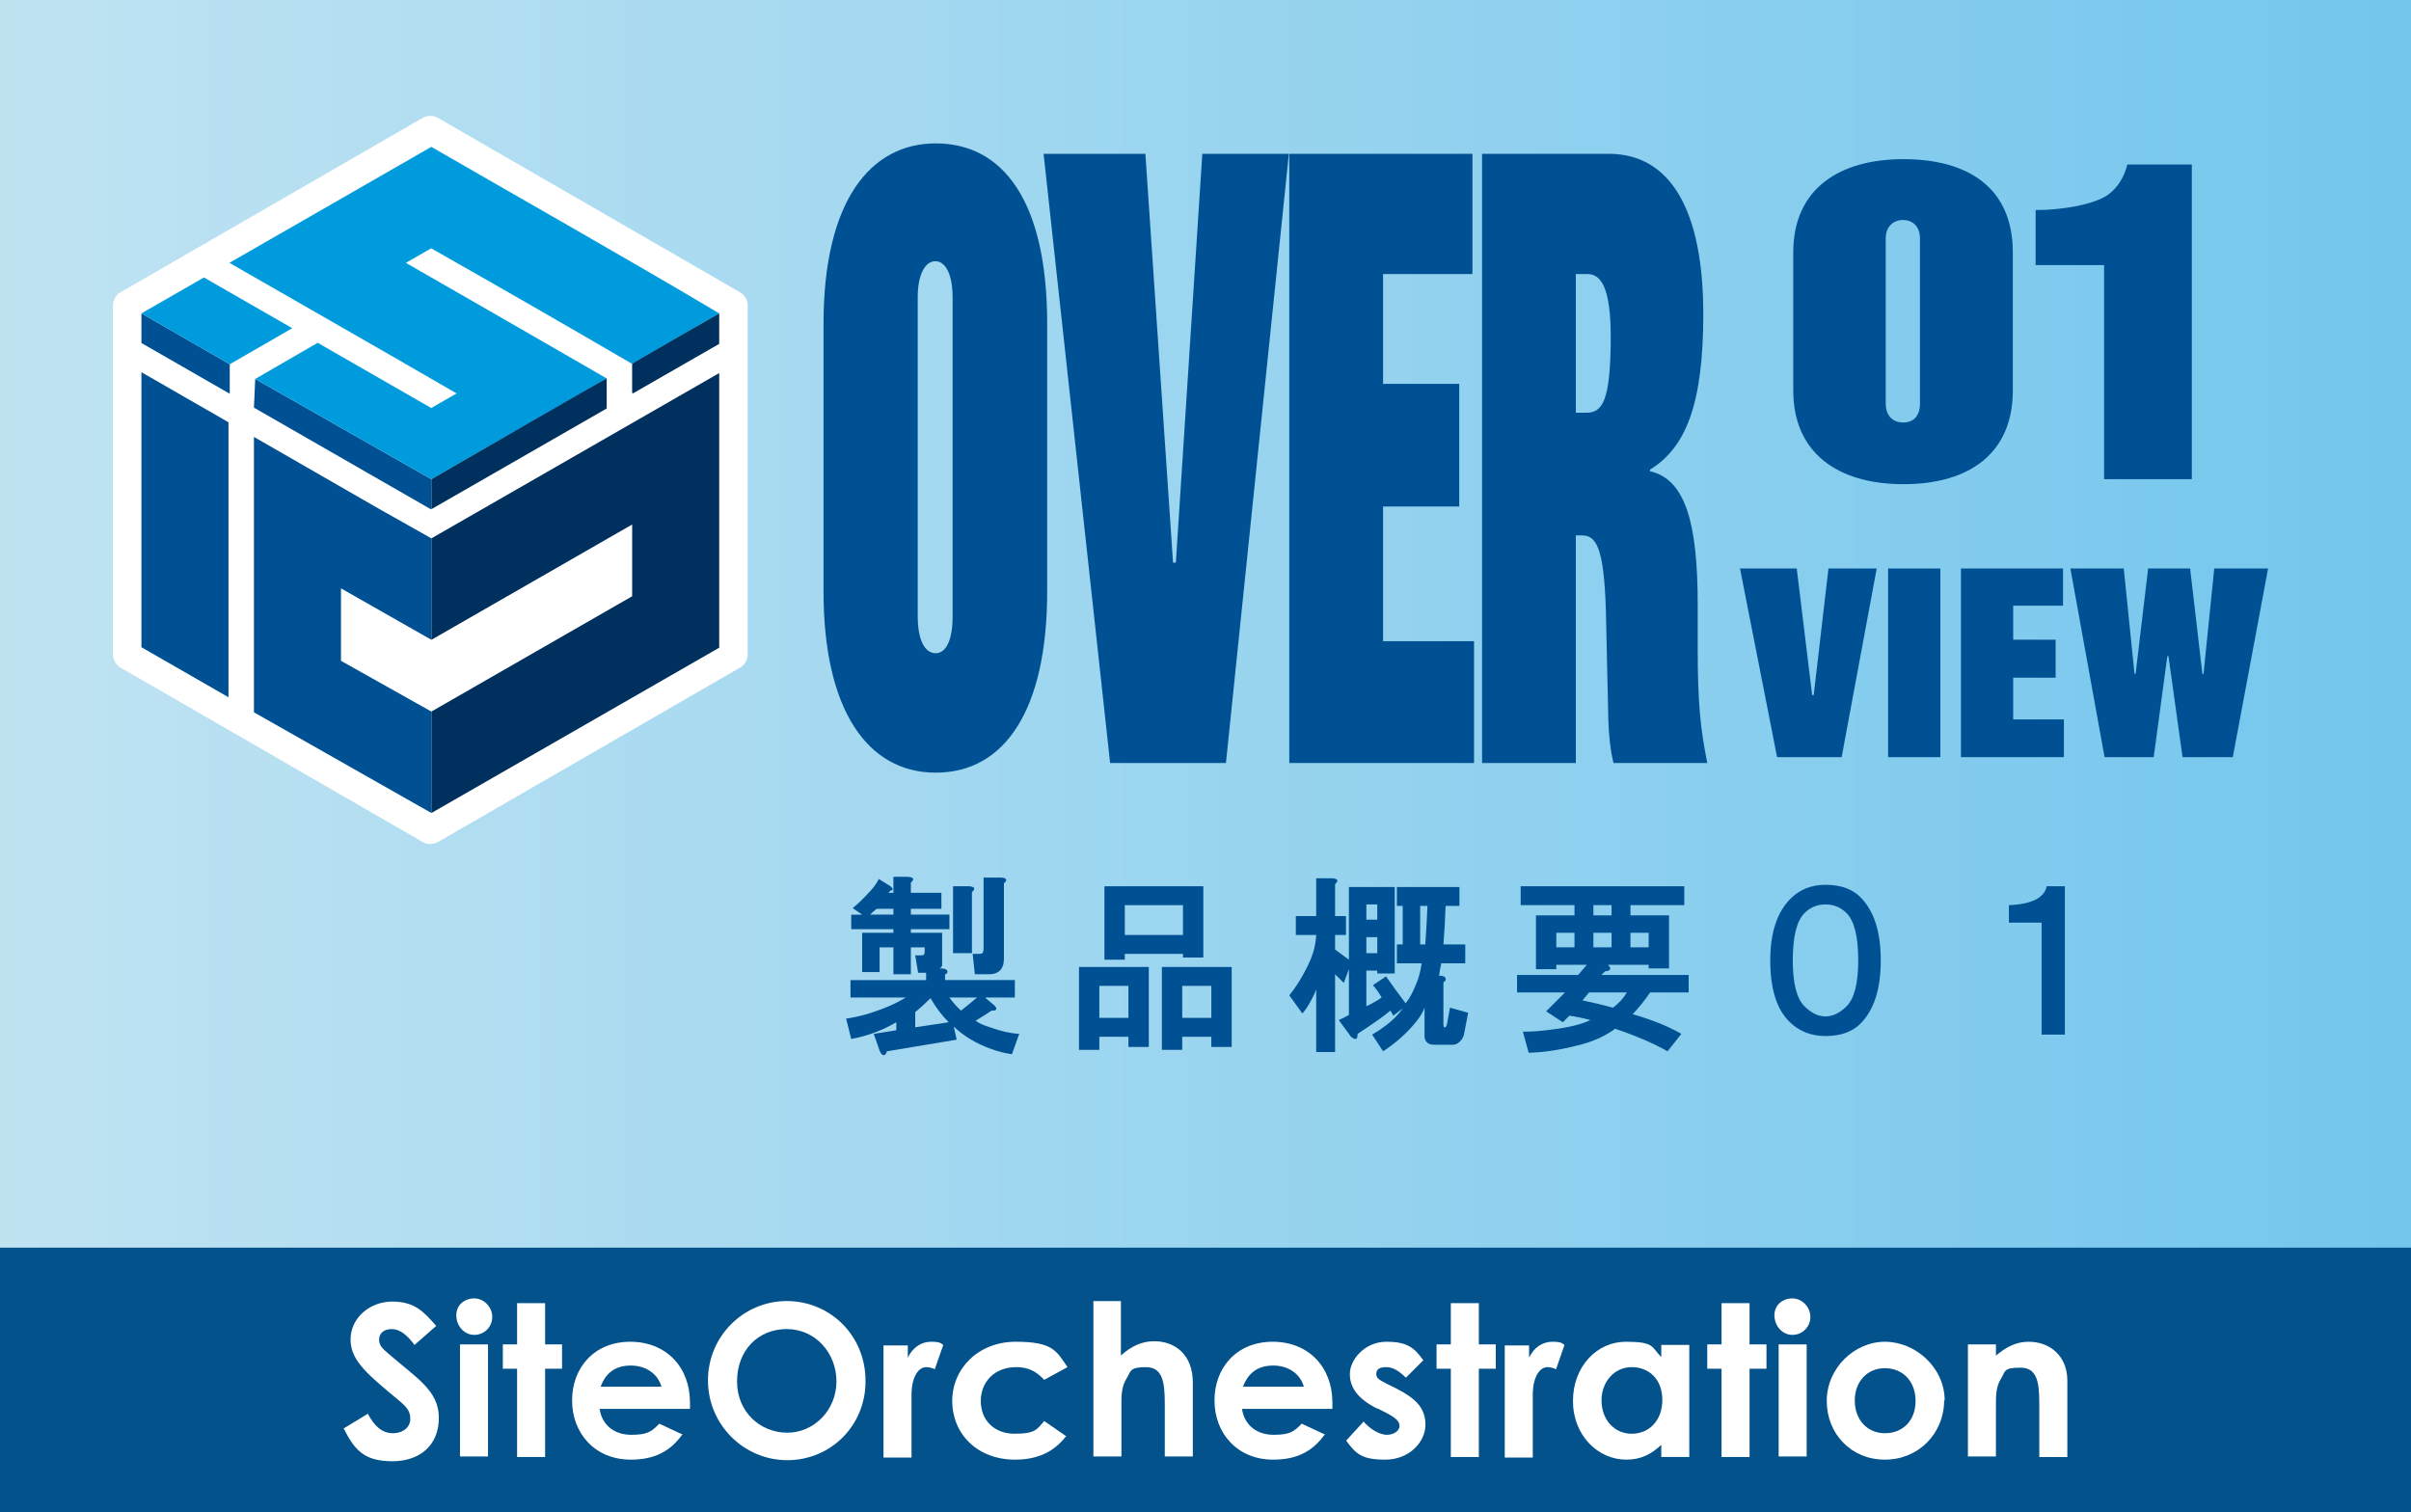
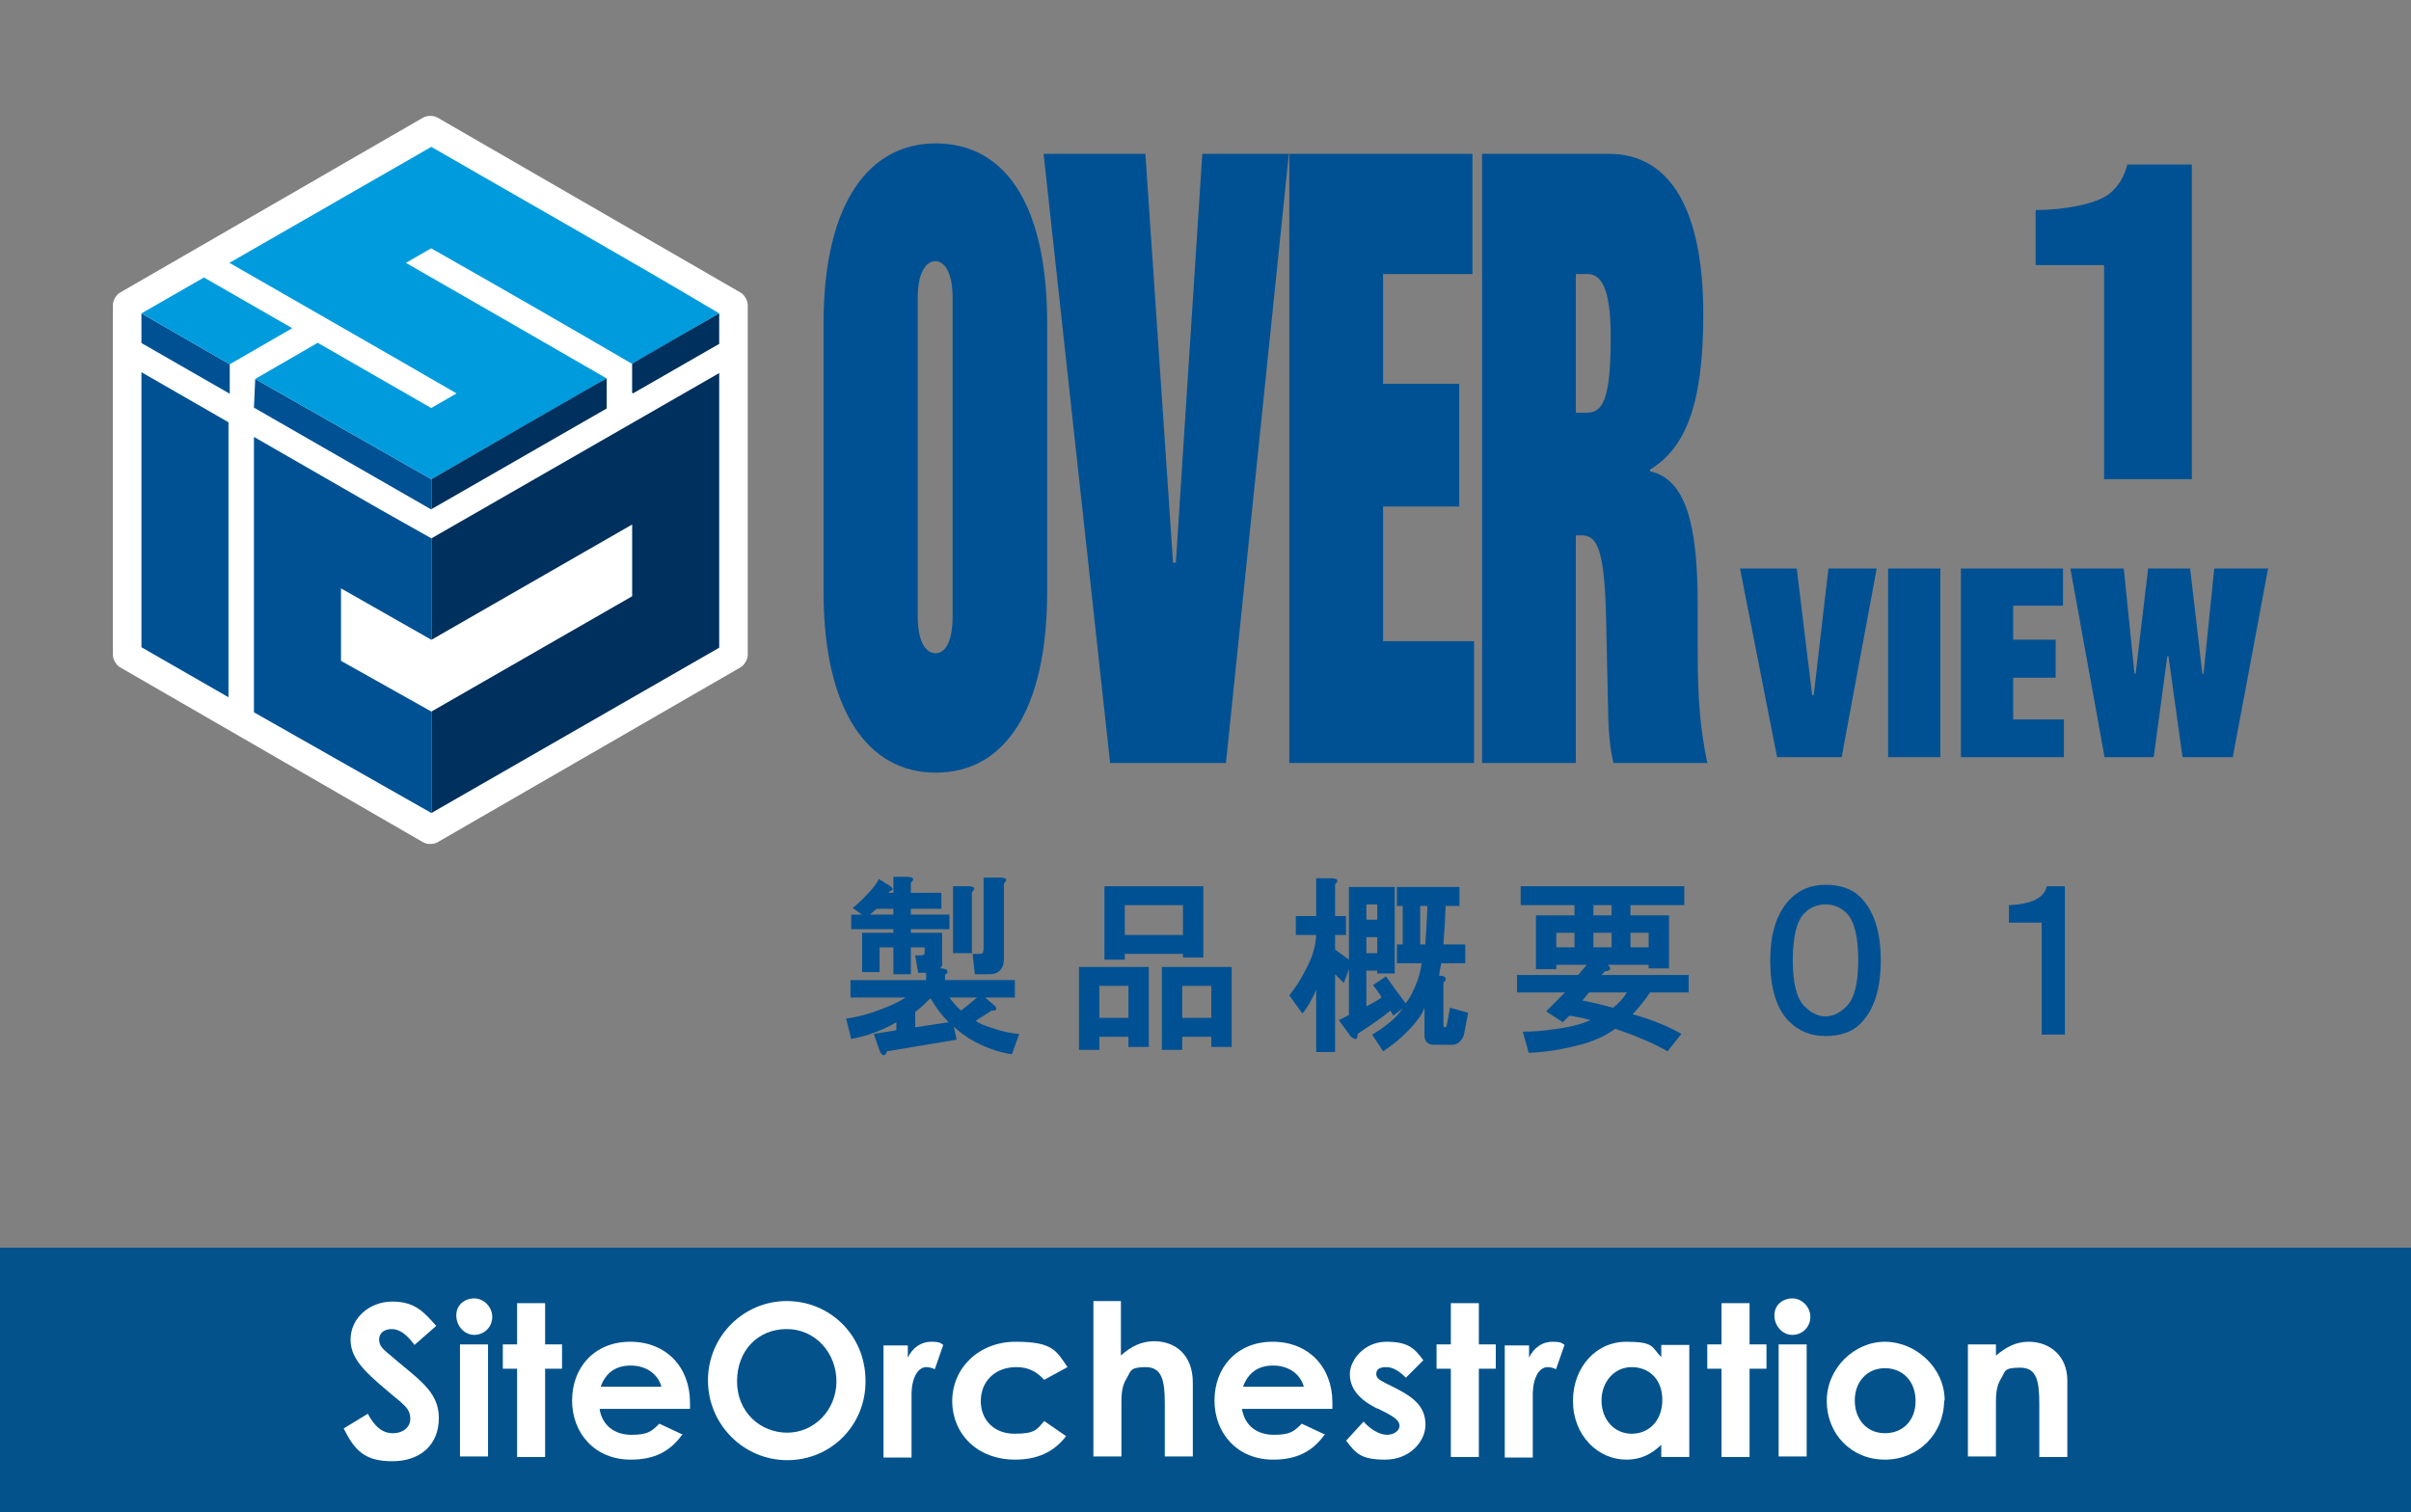
<svg xmlns="http://www.w3.org/2000/svg" id="_レイヤー_1" data-name="レイヤー_1" width="456" height="286" version="1.1" viewBox="0 0 456 286">
  <rect x="0" y="0" width="456" height="286" fill="#808080" stroke="none" />
  <defs>
    <style>
      .st0 {
        fill: #fff;
      }

      .st1 {
        fill: url(#_名称未設定グラデーション);
      }

      .st2 {
        fill: #005193;
      }

      .st3 {
        fill: #009bdd;
      }

      .st4 {
        fill: #03528c;
      }

      .st5 {
        fill: #00305d;
        fill-rule: evenodd;
      }
    </style>
    <linearGradient id="_名称未設定グラデーション" data-name="名称未設定グラデーション" x1="0" y1="142.89" x2="456" y2="142.89" gradientTransform="translate(0 285.89) scale(1 -1)" gradientUnits="userSpaceOnUse">
      <stop offset="0" stop-color="#c0e3f2" />
      <stop offset="1" stop-color="#74c6ed" />
    </linearGradient>
  </defs>
  <g id="bg">
-     <rect class="st1" y="0" width="456" height="286" />
-   </g>
+     </g>
  <g id="_x30_1">
    <g>
-       <path class="st2" d="M380.692,73.884c0,11.593-7.888,17.702-20.69,17.702-12.651,0-20.838-6.11-20.838-17.702v-26.159c0-12.063,8.781-17.623,20.838-17.623,12.205,0,20.69,5.404,20.69,17.623v26.159ZM363.129,45.14c0-2.271-1.34-3.525-3.201-3.525s-3.274,1.254-3.274,3.525v31.172c0,2.194,1.191,3.604,3.349,3.604,2.01,0,3.126-1.41,3.126-3.525v-31.251h0Z" />
      <path class="st2" d="M414.55,90.646h-16.596v-40.493h-12.949v-10.418c5.209,0,11.163-1.097,13.693-2.898,1.935-1.409,3.126-3.525,3.647-5.717h12.205v59.527h0Z" />
    </g>
    <g>
      <path class="st2" d="M351.866,169.704c2.565,2.568,3.851,6.556,3.851,11.966s-1.285,9.399-3.851,11.965c-1.56,1.558-3.761,2.338-6.601,2.338-2.751,0-5.044-.915-6.877-2.751-2.385-2.383-3.576-6.234-3.576-11.552,0-5.227,1.283-9.123,3.851-11.692,1.741-1.739,3.941-2.613,6.602-2.613,2.841,0,5.041.78,6.601,2.338h0ZM341.276,172.729c-1.468,1.468-2.201,4.45-2.201,8.941,0,4.31.733,7.199,2.201,8.663,1.283,1.286,2.613,1.925,3.989,1.925s2.703-.639,3.988-1.925c1.465-1.465,2.201-4.353,2.201-8.663,0-4.491-.735-7.473-2.201-8.941-1.1-1.1-2.43-1.649-3.988-1.649s-2.889.549-3.989,1.649Z" />
      <path class="st2" d="M390.541,195.698h-4.401v-21.181h-6.19v-3.302c4.309-.182,6.692-1.375,7.152-3.576h3.438v28.058h.001Z" />
    </g>
  </g>
  <g id="OVER_VIEW">
    <g>
      <path class="st2" d="M198.056,111.884c0,22.442-8.035,34.269-21.074,34.269-12.886,0-21.225-11.827-21.225-34.269v-50.644c0-23.353,8.945-34.118,21.225-34.118,12.432,0,21.074,10.463,21.074,34.118v50.644ZM180.166,56.234c0-4.397-1.365-6.823-3.26-6.823s-3.335,2.426-3.335,6.823v60.35c0,4.245,1.212,6.974,3.411,6.974,2.047,0,3.184-2.729,3.184-6.823v-60.501Z" />
      <path class="st2" d="M243.767,29.093l-11.9,115.24h-21.907l-12.583-115.24h19.254l5.231,77.331h.531l5.003-77.331h16.373-.002Z" />
      <path class="st2" d="M278.79,144.332h-34.945V29.093h34.643v22.744h-16.905v20.774h14.403v23.199h-14.403v25.473h17.207v23.049Z" />
      <path class="st2" d="M305.17,144.332c-.607-2.426-.91-5.458-.986-8.339l-.455-20.472c-.379-12.281-1.895-14.253-4.624-14.253h-1.061v43.064h-17.738V29.093h23.954c11.825,0,17.89,10.918,17.89,30.326,0,17.285-3.412,25.321-10.082,29.416v.304c6.823,1.516,9.021,10.159,9.021,25.171v8.339c0,10.311.531,15.314,1.819,21.683h-17.738ZM300.243,51.837h-2.198v26.232h1.971c3.032,0,4.624-2.122,4.624-14.405,0-9.552-1.971-11.827-4.397-11.827Z" />
    </g>
    <g>
      <path class="st2" d="M354.95,107.532l-6.633,35.687h-12.212l-7.014-35.687h10.732l2.916,23.948h.296l2.789-23.948h9.126Z" />
      <path class="st2" d="M366.99,143.218h-9.887v-35.687h9.887v35.687Z" />
      <path class="st2" d="M390.355,143.218h-19.479v-35.687h19.309v7.044h-9.423v6.432h8.028v7.185h-8.028v7.889h9.592v7.137h.001Z" />
      <path class="st2" d="M428.972,107.532l-6.676,35.687h-9.507l-2.662-19.111h-.211l-2.578,19.111h-9.296l-6.465-35.687h10.098l2.029,19.91h.211l2.366-19.91h7.944l2.323,19.956h.212l2.028-19.956h10.184Z" />
    </g>
    <path class="st2" d="M172.274,166.953v1.925h5.776v3.027h-5.776v1.1h7.29v2.751h-7.29v.687h5.914v6.189c-.092.185-.185.323-.275.413-.092.093-.185.138-.275.138h.551c.825.092,1.145.368.963.825-.092.185-.23.275-.413.275v1.1h13.203v3.302h-5.639l1.788,1.513c.458.459.458.779,0,.962h-.55c-.825.551-1.835,1.193-3.026,1.925.641.461,1.558.873,2.751,1.238,2.016.735,3.851,1.145,5.501,1.238l-1.375,3.851c-1.285-.185-2.568-.504-3.851-.962-2.843-1.01-5.226-2.431-7.152-4.265l.551,2.476-13.204,2.2c-.092.366-.23.596-.413.689-.185.09-.367.045-.55-.138-.185-.185-.322-.413-.413-.687l-1.1-3.163,4.263-.687v-1.513c-2.661,1.559-5.501,2.613-8.527,3.162l-.963-3.851c1.282-.182,2.565-.458,3.851-.825,3.025-.915,5.501-1.97,7.427-3.162h-10.453v-3.302h14.304v-1.375h-1.513l-.55-3.302h1.1c.275,0,.458-.045.55-.138.091-.09.138-.275.138-.549v-.825h-2.613v5.089h-3.301v-5.089h-2.613v4.676h-3.301v-7.427h5.914v-.687h-7.977v-2.751h2.063l-1.788-1.238c.915-.732,1.879-1.651,2.889-2.751.915-.915,1.603-1.834,2.063-2.751l2.201,1.375c.55.461.55.735,0,.825l-.413.413h.963v-3.025h2.751c1.1.093,1.283.459.55,1.1h-.001ZM165.809,171.905c-.46.366-.873.734-1.238,1.1h4.401v-1.1h-3.163ZM173.099,191.435v2.887l6.326-.962c-1.285-1.283-2.43-2.796-3.438-4.54-1.01,1.01-1.973,1.88-2.888,2.614h0ZM181.763,191.159c.825-.641,1.833-1.465,3.026-2.475h-5.226c.732,1.01,1.465,1.834,2.2,2.475ZM183.827,168.742v11.552h-3.576v-12.654h3.026c1.1.093,1.282.461.55,1.102ZM189.878,167.091v14.303c0,.368-.047.735-.138,1.1-.367,1.193-1.237,1.789-2.613,1.789h-2.751l-.413-3.851h1.238c.365,0,.595-.09.687-.276.091-.182.138-.413.138-.687v-13.478h3.301c1.1.092,1.282.459.55,1.1h.001Z" />
    <path class="st2" d="M217.275,198.036h-3.851v-1.925h-5.501v2.475h-3.851v-15.679h13.203v15.13h0ZM207.923,186.483v6.052h5.501v-6.052h-5.501ZM227.59,181.119h-3.851v-.687h-11.003v1.1h-3.851v-13.892h18.704v13.479h.001ZM212.737,171.216v5.64h11.003v-5.64h-11.003ZM232.954,198.036h-3.852v-1.925h-5.501v2.475h-3.851v-15.679h13.204v15.13h0ZM223.601,186.483v6.052h5.501v-6.052h-5.501Z" />
    <path class="st2" d="M252.511,167.229v6.051h2.063v3.576h-2.063v2.751l2.613,1.925v-13.754h8.665v16.366h-3.301v-.549h-2.063v6.738c1.008-.458,1.97-1.007,2.888-1.649-.46-.825-1.01-1.604-1.651-2.338l2.475-1.651c1.101,1.559,2.339,3.255,3.713,5.089.825-1.008,1.603-2.521,2.338-4.54.365-1.19.596-2.2.688-3.025h-4.676v-3.576h1.1v-7.289h-1.1v-3.576h11.828v3.576h-2.613c-.092,2.476-.23,4.906-.413,7.289h4.126v3.576h-4.539c-.185.825-.323,1.606-.413,2.338.55,0,.915.093,1.1.275.091.093.138.186.138.276.09.275-.047.504-.413.687v7.84c0,.549.09.78.275.687.183,0,.32-.228.413-.687l.55-3.025,3.439.962-.825,4.263c-.185.551-.505,1.008-.963,1.376-.368.275-.735.413-1.1.413h-3.576c-.368,0-.642-.048-.825-.138-.275-.093-.505-.275-.687-.551-.185-.275-.275-.597-.275-.962v-5.363c-.275.734-.687,1.468-1.238,2.2-1.742,2.293-3.943,4.308-6.601,6.051l-2.063-3.162c2.658-1.559,4.584-3.208,5.776-4.952l-1.788,1.376c-.185-.366-.367-.687-.55-.963-.918.825-2.98,2.293-6.189,4.401,0,.365-.047.641-.137.825-.185.183-.413.183-.688,0-.275-.093-.55-.368-.825-.825l-1.925-2.613c.641-.276,1.283-.596,1.925-.963v-8.665l-.963,2.614-1.65-1.651v14.716h-3.576v-11.828c-.275.735-.55,1.331-.825,1.789-.55,1.1-1.147,2.017-1.787,2.751l-2.476-3.438c1.191-1.466,2.246-3.117,3.163-4.952,1.191-2.2,1.833-4.353,1.925-6.463h-3.851v-3.576h3.851v-7.152h3.026c1.1.093,1.282.461.55,1.102v-.003ZM258.426,171.08v2.887h2.063v-2.887h-2.063ZM258.426,177.268v3.025h2.063v-3.025h-2.063ZM268.602,178.643h.963c.183-2.475.32-4.904.413-7.289h-1.375v7.289h-.001Z" />
    <path class="st2" d="M318.556,171.216h-10.178v1.925h7.29v10.041h-3.852v-.689h-7.701c.733.735.55,1.148-.55,1.238l-.688.687h16.504v3.302h-7.29c-.918,1.375-2.018,2.751-3.301,4.125,3.576,1.01,6.646,2.248,9.215,3.714l-2.613,3.3c-2.568-1.468-5.868-2.887-9.902-4.263-1.651,1.192-3.531,2.108-5.639,2.751-3.852,1.102-7.427,1.696-10.728,1.789l-1.101-3.989c1.833,0,3.666-.138,5.501-.413,3.116-.365,5.546-.962,7.29-1.787-1.375-.366-2.706-.641-3.989-.825l-1.237,1.238-3.163-2.063,3.575-3.576h-9.077v-3.302h11.553l1.65-1.925h-5.776v.825h-3.851v-10.178h7.289v-1.925h-10.178v-3.576h30.945v3.576h.002ZM294.35,176.443v2.751h3.438v-2.751h-3.438ZM307.691,187.721h-7.152l-1.237,1.513c1.833.368,3.758.825,5.776,1.376,1.1-.825,1.97-1.789,2.613-2.889h0ZM301.364,171.216v1.925h3.438v-1.925h-3.438ZM301.364,176.443v2.751h3.438v-2.751h-3.438ZM308.378,176.443v2.751h3.438v-2.751h-3.438Z" />
  </g>
  <g id="logo">
    <g>
      <path class="st0" d="M140.065,126.225c.745-.43,1.355-1.486,1.355-2.346V57.688c0-.86-.61-1.916-1.355-2.346l-57.324-33.096c-.745-.43-1.964-.43-2.709,0L22.709,55.342c-.745.43-1.355,1.486-1.355,2.346v66.192c0,.86.61,1.916,1.355,2.346l57.324,33.096c.745.43,1.964.43,2.709,0l57.324-33.096h-.001Z" />
      <g>
        <g>
          <polygon class="st2" points="48.27 71.68 48.029 77.108 76.601 93.52 81.526 96.351 81.593 96.311 81.593 90.645 48.27 71.68" />
          <polygon class="st2" points="26.75 122.429 43.214 131.887 43.214 79.874 26.75 70.404 26.75 122.429" />
          <polygon class="st2" points="26.75 64.884 43.453 74.479 43.453 68.902 26.75 59.276 26.75 64.884" />
          <polygon class="st2" points="49.058 83.235 49.049 83.229 48.029 82.643 48.029 134.735 81.593 153.785 81.593 134.595 64.493 125.002 64.493 111.292 81.593 121.024 81.593 101.833 71.775 96.302 49.058 83.235" />
        </g>
        <g>
          <polygon class="st3" points="38.571 52.486 26.75 59.276 43.453 68.902 55.274 62.081 38.571 52.486" />
          <path class="st3" d="M119.556,68.828l16.467-9.553c-18.037-10.713-36.287-21.007-54.449-31.494l-38.186,21.935c14.321,8.24,28.679,16.413,42.967,24.704l-4.796,2.76c-7.165-4.1-14.318-8.222-21.474-12.337l-11.815,6.835,33.323,18.965,33.152-19.06c-12.627-7.309-25.324-14.593-37.975-21.859l4.778-2.751c12.697,7.196,25.404,14.504,38.009,21.853v.002Z" />
        </g>
        <g>
          <path class="st5" d="M114.745,77.267v-5.682c-.104-.058-30.313,17.423-33.152,19.06v5.666l4.717-2.708,28.435-16.336Z" />
          <path class="st5" d="M119.556,68.828v5.477l.174.098,16.294-9.357v-5.77c-1.902,1.096-16.559,9.498-16.467,9.553h-.001Z" />
          <polygon class="st5" points="81.593 101.833 81.593 121.024 107.787 105.976 119.564 99.212 119.564 112.784 81.593 134.595 81.593 153.785 136.024 122.517 136.024 122.231 136.024 103.33 136.024 89.756 136.024 73.015 136.024 70.568 91.109 96.369 81.593 101.833" />
        </g>
      </g>
    </g>
  </g>
  <g id="SiteOrchestration">
    <rect class="st4" y="236" width="456" height="50" />
    <g>
-       <path class="st0" d="M69.5,267.3c1.3,2.5,2.8,3.8,4.8,3.8s3.3-1.2,3.3-2.7-.7-2.2-1.8-3.2c-6-5-9.5-7.7-9.5-11.8s3.6-7.2,7.9-7.2,6,2,8.3,4.6l-4.1,3.6c-1.4-1.9-2.8-3-4.3-3s-2.4.8-2.4,2,.8,1.8,1.7,2.6c5.4,4.7,9.6,7,9.6,12.2s-3.6,8.2-8.8,8.2-7.1-2-9.2-6.2l4.6-2.8h0l-.1-.1Z" />
+       <path class="st0" d="M69.5,267.3c1.3,2.5,2.8,3.8,4.8,3.8s3.3-1.2,3.3-2.7-.7-2.2-1.8-3.2c-6-5-9.5-7.7-9.5-11.8s3.6-7.2,7.9-7.2,6,2,8.3,4.6l-4.1,3.6c-1.4-1.9-2.8-3-4.3-3s-2.4.8-2.4,2,.8,1.8,1.7,2.6c5.4,4.7,9.6,7,9.6,12.2s-3.6,8.2-8.8,8.2-7.1-2-9.2-6.2l4.6-2.8l-.1-.1Z" />
      <path class="st0" d="M93.1,249.1c0,1.9-1.5,3.4-3.4,3.4s-3.4-1.7-3.4-3.7,1.6-3.2,3.4-3.2,3.4,1.6,3.4,3.5ZM87,254.3h5.3v21.2h-5.3v-21.2Z" />
      <path class="st0" d="M97.8,246.5h5.3v7.8h3.2v4.6h-3.2v16.7h-5.3v-16.7h-2.7v-4.6h2.7v-7.8h0Z" />
      <path class="st0" d="M129,271.4c-2.3,3.2-5.3,4.7-9.7,4.7-6.8,0-11.1-5-11.1-11.2s4.2-11.1,11-11.1,11.3,4.8,11.3,11.5,0,.7,0,1.2h-17.1c.5,3.2,2.9,4.9,6,4.9s3.8-.6,5.3-2.1l4.5,2.1h-.2ZM125.1,262.3c-.7-2.5-3-4-5.8-4s-4.7,1.3-5.7,4h11.5Z" />
      <path class="st0" d="M163.7,261.3c0,8.4-6.6,14.9-14.8,14.9s-15-6.7-15-15.1,6.8-15,14.9-15,14.9,6.4,14.9,15.1h0v.1h0ZM139.4,261.3c0,5.8,4.4,9.7,9.5,9.7s9.3-4.3,9.3-9.7-4-9.9-9.4-9.9-9.4,4-9.4,9.9h0Z" />
      <path class="st0" d="M171.6,257c1-2.2,2.7-3.2,4.5-3.2s1.8.3,2.3.6l-1.6,4.6c-.4-.2-1-.4-1.6-.4-1.5,0-2.7,1.8-2.8,4.9v12.2h-5.3v-21.2h4.6v2.7-.2h-.1,0Z" />
      <path class="st0" d="M201.6,271.7c-2.3,3-5.5,4.4-9.6,4.4-7.2,0-11.9-4.9-11.9-11.1s5-11.2,12-11.2,7.7,1.7,9.8,4.8l-4.4,2.4c-1.5-1.6-3-2.4-5.3-2.4-4.1,0-6.7,2.8-6.7,6.4s2.5,6.2,6.4,6.2,4.2-.8,5.6-2.4l4.2,2.9h-.1Z" />
      <path class="st0" d="M206.7,246.1h5.3v10.3c2-1.8,4-2.7,6.3-2.7,4,0,7.3,2.6,7.3,7.8v14h-5.3v-10c0-4.3-.5-6.9-3.6-6.9s-2.8.8-3.6,2.1c-1.1,1.7-1,3.6-1,5.8v9h-5.3v-29.4h-.1,0Z" />
      <path class="st0" d="M250.5,271.4c-2.3,3.2-5.3,4.7-9.7,4.7-6.8,0-11.1-5-11.1-11.2s4.2-11.1,11-11.1,11.3,4.8,11.3,11.5,0,.7,0,1.2h-17.1c.5,3.2,2.9,4.9,6,4.9s3.8-.6,5.3-2.1l4.5,2.1h-.2ZM246.6,262.3c-.7-2.5-3-4-5.8-4s-4.7,1.3-5.7,4h11.5Z" />
      <path class="st0" d="M260.4,266.4c-3.4-1.7-5.1-3.8-5.1-6.5s2.8-6.1,6.9-6.1,5.3,1.2,7,3.5l-3.3,3.3c-1.2-1.2-2.4-2-3.7-2s-1.9.4-1.9,1.3.8,1.2,1.9,1.8l2,1c3.5,1.8,5.4,3.6,5.4,6.8s-3,6.6-7.6,6.6-5.6-1.2-7.4-3.6l3.3-3.6c1.2,1.4,3,2.5,4.4,2.5s2.4-.8,2.4-1.7-.9-1.6-2.4-2.4l-1.8-.9h-.1,0Z" />
      <path class="st0" d="M274.4,246.5h5.3v7.8h3.2v4.6h-3.2v16.7h-5.3v-16.7h-2.7v-4.6h2.7v-7.8h0Z" />
      <path class="st0" d="M289.1,257c1-2.2,2.7-3.2,4.5-3.2s1.8.3,2.3.6l-1.6,4.6c-.4-.2-1-.4-1.6-.4-1.5,0-2.7,1.8-2.8,4.9v12.2h-5.3v-21.2h4.6v2.7-.2h-.1Z" />
      <path class="st0" d="M314.2,273.3c-1.9,1.8-3.9,2.8-6.6,2.8-5.4,0-10.1-4.6-10.1-11.1s4.5-11.2,10-11.2,4.8,1,6.7,2.9v-2.3h5.3v21.2h-5.3v-2.2h0v-.1h0ZM302.9,264.9c0,3.6,2.4,6.3,5.7,6.3s5.8-2.5,5.8-6.4-2.5-6.2-5.8-6.2-5.7,2.8-5.7,6.3h0Z" />
      <path class="st0" d="M325.6,246.5h5.3v7.8h3.2v4.6h-3.2v16.7h-5.3v-16.7h-2.7v-4.6h2.7v-7.8h0Z" />
      <path class="st0" d="M342.4,249.1c0,1.9-1.5,3.4-3.4,3.4s-3.4-1.7-3.4-3.7,1.6-3.2,3.4-3.2,3.4,1.6,3.4,3.5ZM336.4,254.3h5.3v21.2h-5.3v-21.2Z" />
      <path class="st0" d="M367.7,264.9c0,6.2-4.8,11.2-11.2,11.2s-11-4.9-11-11.1,5.2-11.2,11-11.2,11.3,4.9,11.3,11.1h-.1,0ZM350.8,264.9c0,3.6,2.3,6.2,5.7,6.2s5.8-2.4,5.8-6.1-2.4-6.2-5.8-6.2-5.7,2.6-5.7,6.1Z" />
      <path class="st0" d="M377.4,256.5c2-1.7,3.9-2.7,6.3-2.7,4,0,7.3,2.7,7.3,7.3v14.5h-5.3v-10c0-4.2-.4-6.9-3.6-6.9s-2.8.7-3.6,2c-1.1,1.7-1,3.6-1,5.8v9h-5.3v-21.2h5.3v2.2h-.1,0Z" />
    </g>
  </g>
</svg>